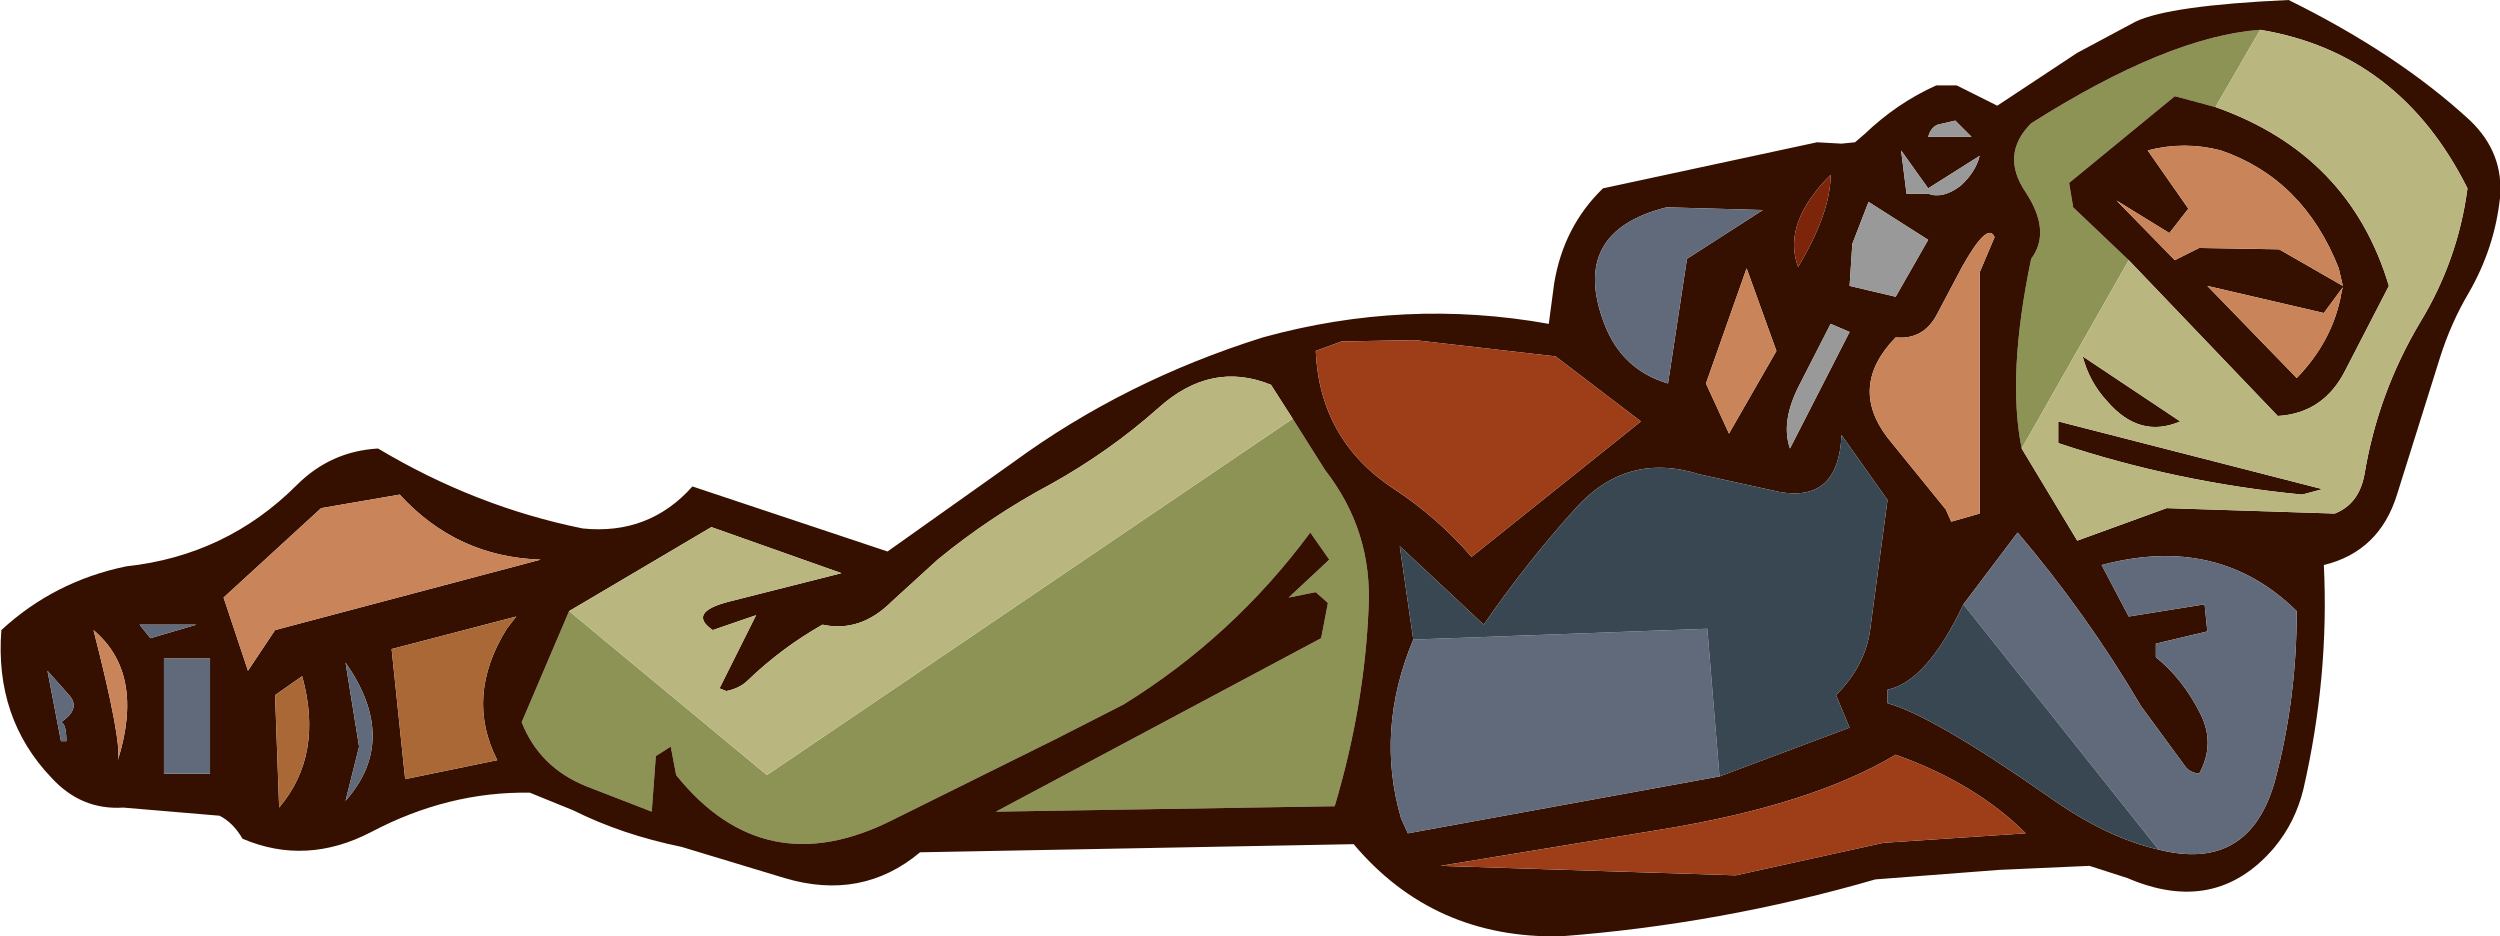
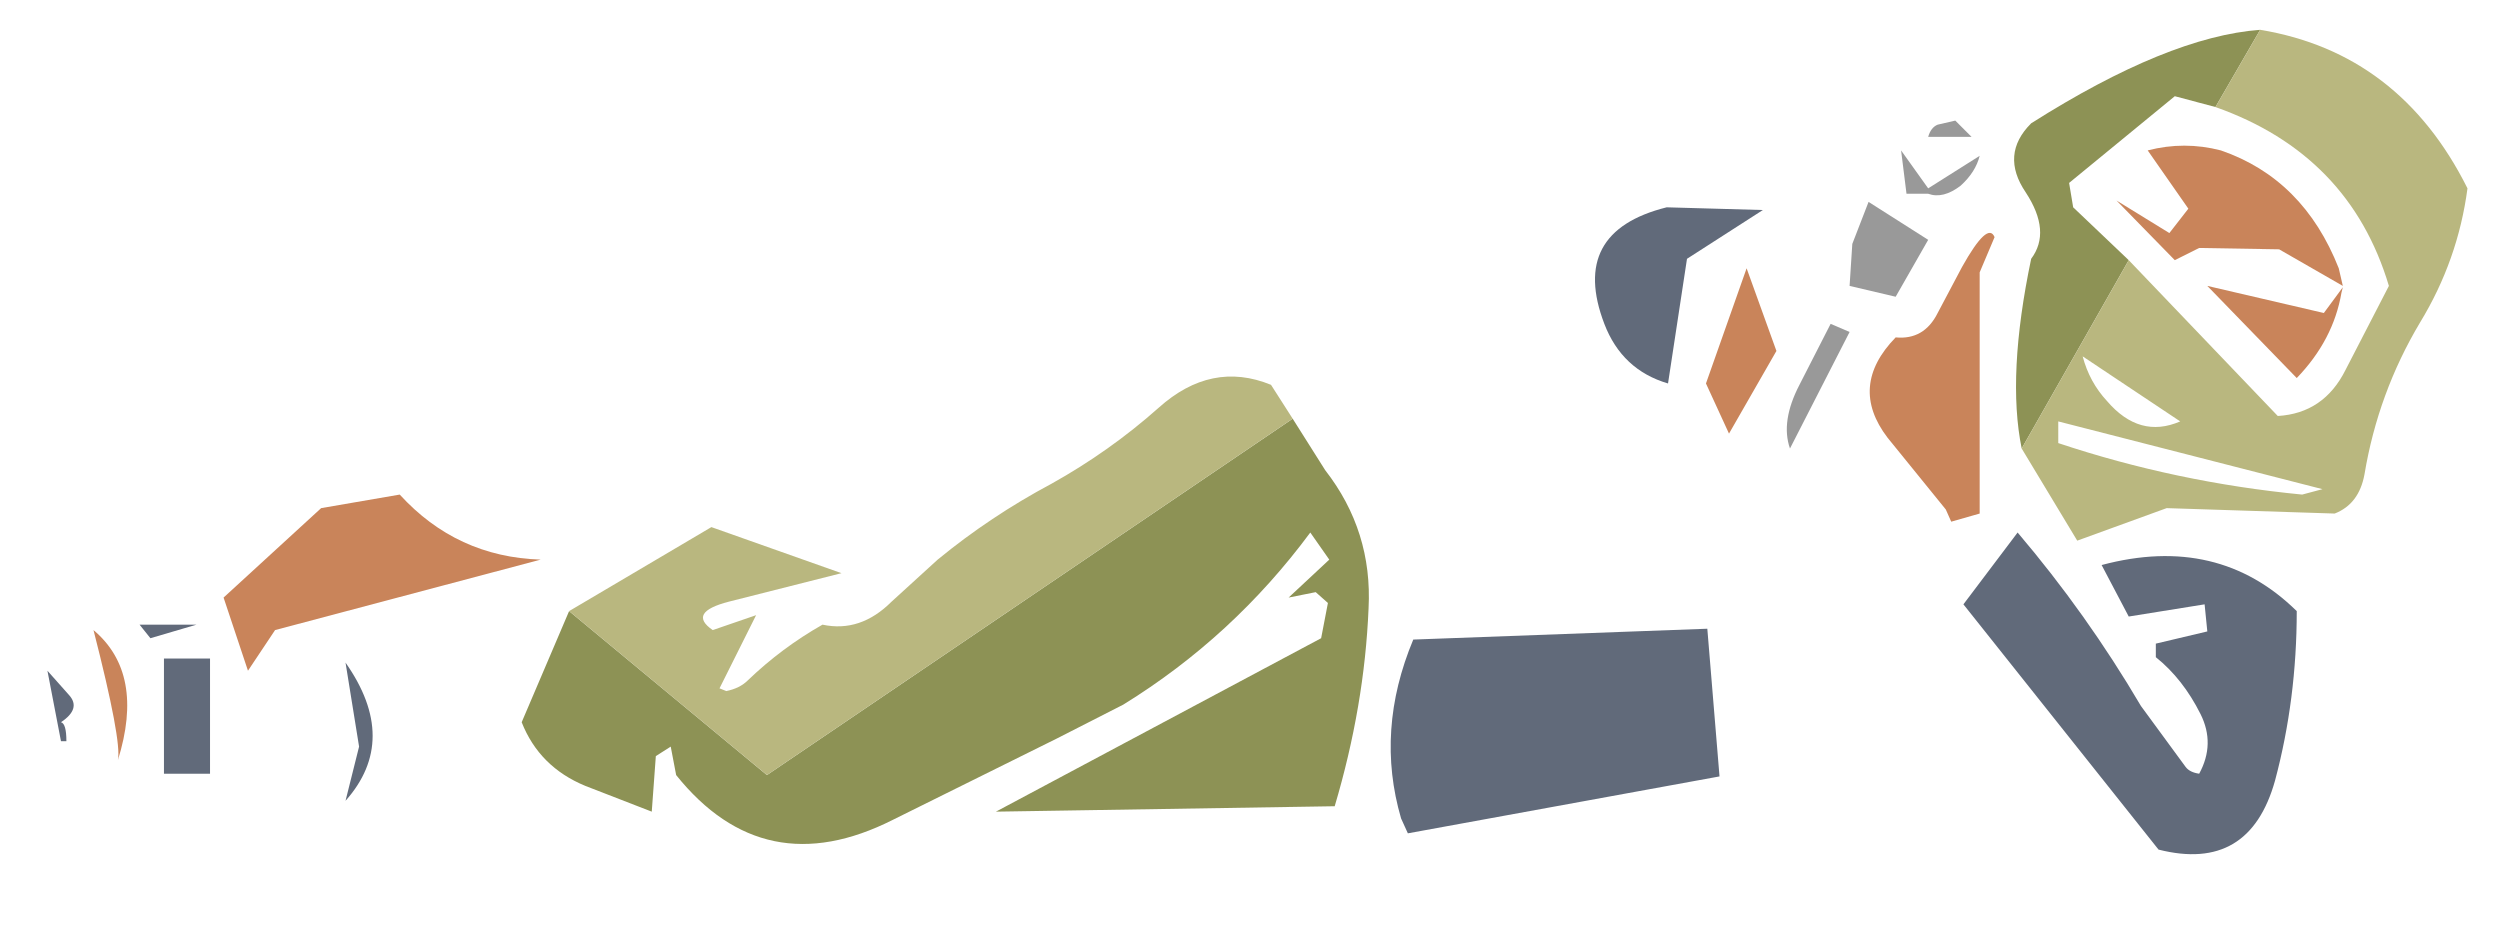
<svg xmlns="http://www.w3.org/2000/svg" height="34.55px" width="92.25px">
  <g transform="matrix(1.0, 0.0, 0.0, 1.0, 46.2, 17.1)">
    <path d="M-25.2 5.45 L-17.9 11.5 1.5 -1.65 2.7 0.25 Q4.45 2.5 4.3 5.35 4.15 8.95 3.05 12.65 L-9.45 12.85 2.55 6.45 2.8 5.15 2.35 4.75 1.35 4.95 2.85 3.55 2.15 2.55 Q-0.7 6.4 -4.75 8.9 L-7.2 10.15 -13.25 13.15 Q-18.0 15.55 -21.25 11.5 L-21.45 10.45 -22.0 10.8 -22.15 12.85 -24.6 11.9 Q-26.3 11.2 -26.95 9.55 L-25.2 5.45 M37.2 -16.0 L35.55 -13.15 34.05 -13.55 30.15 -10.35 30.3 -9.45 32.35 -7.5 28.4 -0.55 Q27.85 -3.25 28.75 -7.55 29.5 -8.55 28.55 -10.0 27.6 -11.4 28.75 -12.55 33.8 -15.75 37.2 -16.0" fill="#8d9255" fill-rule="evenodd" stroke="none" />
-     <path d="M3.3 -4.5 L2.35 -4.15 Q2.5 -0.85 5.25 0.95 6.85 2.0 8.1 3.45 L14.35 -1.55 11.2 -3.95 6.0 -4.55 3.3 -4.5 M1.5 -1.65 L0.7 -2.9 Q-1.5 -3.8 -3.45 -2.05 -5.25 -0.45 -7.4 0.75 -9.65 1.95 -11.6 3.55 L-13.3 5.1 Q-14.45 6.25 -15.85 5.95 -17.35 6.8 -18.6 8.0 -18.9 8.3 -19.4 8.4 L-19.65 8.3 -18.3 5.6 -19.9 6.15 Q-20.85 5.5 -19.3 5.1 L-15.15 4.05 -19.95 2.35 -25.2 5.45 -26.95 9.55 Q-26.3 11.2 -24.6 11.9 L-22.15 12.85 -22.0 10.8 -21.45 10.45 -21.25 11.5 Q-18.0 15.55 -13.25 13.15 L-7.2 10.15 -4.75 8.9 Q-0.7 6.4 2.15 2.55 L2.85 3.55 1.35 4.95 2.35 4.75 2.8 5.15 2.55 6.45 -9.45 12.85 3.05 12.65 Q4.15 8.95 4.3 5.35 4.45 2.5 2.7 0.25 L1.5 -1.65 M18.85 -9.35 L15.3 -9.45 Q11.7 -8.55 13.0 -5.15 13.65 -3.45 15.35 -2.95 L16.05 -7.55 18.85 -9.35 M11.15 -6.65 Q11.5 -8.75 12.95 -10.15 L20.85 -11.85 21.75 -11.8 22.25 -11.85 22.6 -12.15 Q23.8 -13.3 25.25 -13.95 L26.0 -13.95 27.5 -13.2 30.45 -15.15 32.6 -16.3 Q33.85 -16.9 38.25 -17.1 42.3 -15.1 44.95 -12.65 46.2 -11.45 46.05 -9.8 45.85 -7.95 44.9 -6.3 44.25 -5.2 43.85 -3.95 L42.25 1.15 Q41.6 3.25 39.55 3.75 39.75 7.85 38.8 12.0 38.5 13.25 37.7 14.2 35.55 16.7 32.3 15.3 L30.9 14.85 27.55 15.0 23.0 15.35 Q17.3 17.0 11.4 17.45 6.7 17.55 3.75 14.05 L-12.25 14.35 Q-14.4 16.15 -17.25 15.3 L-21.05 14.15 Q-23.25 13.7 -25.05 12.8 L-26.65 12.15 Q-29.65 12.1 -32.5 13.6 -34.9 14.85 -37.25 13.85 -37.6 13.25 -38.1 13.0 L-41.65 12.7 Q-43.2 12.8 -44.3 11.6 -46.4 9.4 -46.15 6.15 -44.2 4.35 -41.55 3.8 -37.85 3.4 -35.25 0.8 -34.0 -0.45 -32.25 -0.55 -28.65 1.6 -24.7 2.4 -22.25 2.65 -20.65 0.85 L-13.45 3.25 -8.8 -0.05 Q-4.7 -3.05 0.4 -4.65 5.65 -6.1 10.95 -5.15 L11.15 -6.65 M17.6 -1.1 L19.35 -4.15 18.25 -7.2 16.75 -2.95 17.6 -1.1 M19.85 -0.55 L22.05 -4.85 21.35 -5.15 20.2 -2.9 Q19.5 -1.55 19.85 -0.55 M37.2 -16.0 Q33.8 -15.75 28.75 -12.55 27.6 -11.4 28.55 -10.0 29.5 -8.55 28.75 -7.55 27.85 -3.25 28.4 -0.55 L30.45 2.85 33.75 1.65 39.95 1.85 Q40.85 1.5 41.05 0.4 41.55 -2.6 43.1 -5.2 44.5 -7.5 44.85 -10.15 42.35 -15.15 37.2 -16.0 M32.35 -7.5 L30.3 -9.45 30.15 -10.35 34.05 -13.55 35.55 -13.15 Q40.5 -11.4 41.95 -6.55 L40.35 -3.45 Q39.55 -1.85 37.85 -1.75 L32.35 -7.5 M25.3 -12.5 Q25.05 -12.4 24.95 -12.05 L26.55 -12.05 25.95 -12.65 25.3 -12.5 M26.85 -11.35 L24.95 -10.15 23.95 -11.55 24.15 -9.95 24.95 -9.95 Q25.5 -9.75 26.15 -10.25 26.7 -10.75 26.85 -11.35 M27.4 -8.35 Q27.15 -8.95 26.2 -7.25 L25.3 -5.55 Q24.8 -4.55 23.75 -4.65 22.0 -2.85 23.45 -0.95 L25.6 1.7 25.8 2.15 26.85 1.85 26.85 -7.05 27.4 -8.35 M22.05 -6.55 L23.75 -6.15 24.95 -8.25 22.75 -9.65 22.15 -8.1 22.05 -6.55 M29.75 -0.75 L29.75 -1.55 39.5 0.95 38.75 1.15 Q34.1 0.7 29.75 -0.75 M40.25 -6.55 L40.1 -7.2 Q38.8 -10.5 35.75 -11.55 34.4 -11.9 33.05 -11.55 L34.55 -9.4 33.85 -8.5 31.9 -9.7 34.05 -7.5 34.95 -7.95 37.9 -7.9 40.25 -6.55 M40.25 -6.5 L39.55 -5.55 35.25 -6.55 38.55 -3.15 Q39.9 -4.55 40.2 -6.3 L40.25 -6.5 M30.65 -3.95 L34.25 -1.55 Q32.75 -0.9 31.55 -2.3 30.9 -3.0 30.65 -3.95 M21.35 -10.65 Q19.55 -8.85 20.15 -7.25 21.35 -9.25 21.35 -10.65 M33.45 14.25 Q36.8 15.1 37.75 11.7 38.55 8.7 38.55 5.45 35.65 2.6 31.35 3.75 L32.35 5.65 35.15 5.2 35.25 6.2 33.35 6.65 33.35 7.15 Q34.35 7.95 35.0 9.25 35.55 10.35 34.95 11.45 34.6 11.4 34.45 11.2 L32.8 8.95 Q30.8 5.55 28.25 2.55 L26.25 5.2 Q24.9 8.05 23.45 8.35 L23.45 8.85 Q25.1 9.3 29.4 12.3 31.5 13.8 33.45 14.25 M17.25 11.55 L22.05 9.75 21.55 8.55 Q22.6 7.5 22.8 6.2 L23.45 1.35 21.75 -1.05 Q21.65 1.45 19.45 1.05 L16.5 0.4 Q13.8 -0.45 11.9 1.7 10.1 3.7 8.55 5.95 L5.45 3.05 5.95 6.5 Q4.55 9.85 5.5 13.1 L5.75 13.65 17.25 11.55 M28.55 13.65 Q26.7 11.8 23.75 10.75 20.65 12.6 15.15 13.5 L6.95 14.85 17.85 15.2 23.3 14.0 28.55 13.65 M-27.15 5.65 L-31.75 6.85 -31.25 11.65 -27.85 10.95 Q-29.05 8.6 -27.5 6.1 L-27.15 5.65 M-34.35 1.65 L-37.95 4.95 -37.05 7.65 -36.05 6.15 -26.25 3.55 Q-29.35 3.45 -31.45 1.15 L-34.35 1.65 M-38.45 11.45 L-38.45 7.2 -40.15 7.2 -40.15 11.45 -38.45 11.45 M-32.95 10.45 L-33.45 12.45 Q-31.45 10.2 -33.45 7.35 L-32.95 10.45 M-36.05 8.55 L-35.9 12.7 Q-34.25 10.75 -35.05 7.85 L-36.05 8.55 M-43.75 10.25 Q-43.75 9.6 -43.95 9.55 -43.2 9.05 -43.65 8.55 L-44.45 7.65 -43.95 10.25 -43.75 10.25 M-40.65 6.45 L-38.95 5.95 -41.05 5.95 -40.65 6.45 M-41.85 10.95 Q-40.85 7.75 -42.75 6.15 -41.7 10.25 -41.85 10.95" fill="#351000" fill-rule="evenodd" stroke="none" />
    <path d="M17.6 -1.1 L16.75 -2.95 18.25 -7.2 19.35 -4.15 17.6 -1.1 M27.4 -8.35 L26.85 -7.05 26.85 1.85 25.8 2.15 25.6 1.7 23.45 -0.95 Q22.0 -2.85 23.75 -4.65 24.8 -4.55 25.3 -5.55 L26.2 -7.25 Q27.15 -8.95 27.4 -8.35 M40.25 -6.5 L40.2 -6.3 Q39.9 -4.55 38.55 -3.15 L35.25 -6.55 39.55 -5.55 40.25 -6.5 M40.25 -6.55 L37.9 -7.9 34.95 -7.95 34.05 -7.5 31.9 -9.7 33.85 -8.5 34.55 -9.4 33.05 -11.55 Q34.4 -11.9 35.75 -11.55 38.8 -10.5 40.1 -7.2 L40.25 -6.55 M-34.35 1.65 L-31.45 1.15 Q-29.35 3.45 -26.25 3.55 L-36.05 6.15 -37.05 7.65 -37.95 4.95 -34.35 1.65 M-41.85 10.95 Q-41.7 10.25 -42.75 6.15 -40.85 7.75 -41.85 10.95" fill="#c9845a" fill-rule="evenodd" stroke="none" />
-     <path d="M3.3 -4.5 L6.0 -4.55 11.2 -3.95 14.35 -1.55 8.1 3.45 Q6.85 2.0 5.25 0.95 2.5 -0.85 2.35 -4.15 L3.3 -4.5 M28.55 13.65 L23.3 14.0 17.85 15.2 6.95 14.85 15.15 13.5 Q20.65 12.6 23.75 10.75 26.7 11.8 28.55 13.65" fill="#9d3e19" fill-rule="evenodd" stroke="none" />
    <path d="M-25.2 5.45 L-19.95 2.35 -15.15 4.05 -19.3 5.1 Q-20.85 5.5 -19.9 6.15 L-18.3 5.6 -19.65 8.3 -19.4 8.4 Q-18.9 8.3 -18.6 8.0 -17.35 6.8 -15.85 5.95 -14.45 6.25 -13.3 5.1 L-11.6 3.55 Q-9.65 1.95 -7.4 0.75 -5.25 -0.45 -3.45 -2.05 -1.5 -3.8 0.7 -2.9 L1.5 -1.65 -17.9 11.5 -25.2 5.45 M35.55 -13.15 L37.2 -16.0 Q42.35 -15.15 44.85 -10.15 44.5 -7.5 43.1 -5.2 41.55 -2.6 41.05 0.4 40.85 1.5 39.95 1.85 L33.75 1.65 30.45 2.85 28.4 -0.55 32.35 -7.5 37.85 -1.75 Q39.55 -1.85 40.35 -3.45 L41.95 -6.55 Q40.5 -11.4 35.55 -13.15 M29.75 -0.75 Q34.1 0.7 38.75 1.15 L39.5 0.95 29.75 -1.55 29.75 -0.75 M30.65 -3.95 Q30.9 -3.0 31.55 -2.3 32.75 -0.9 34.25 -1.55 L30.65 -3.95" fill="#b9b77f" fill-rule="evenodd" stroke="none" />
    <path d="M18.85 -9.35 L16.05 -7.55 15.35 -2.95 Q13.65 -3.45 13.0 -5.15 11.7 -8.55 15.3 -9.45 L18.85 -9.35 M26.25 5.2 L28.25 2.55 Q30.8 5.55 32.8 8.95 L34.45 11.2 Q34.6 11.4 34.95 11.45 35.55 10.35 35.0 9.25 34.35 7.95 33.35 7.15 L33.35 6.65 35.25 6.2 35.15 5.2 32.35 5.65 31.35 3.75 Q35.65 2.6 38.55 5.45 38.55 8.7 37.75 11.7 36.8 15.1 33.45 14.25 L26.25 5.2 M5.95 6.5 L16.8 6.1 17.25 11.55 5.75 13.65 5.5 13.1 Q4.55 9.85 5.95 6.5 M-32.95 10.45 L-33.45 7.35 Q-31.45 10.2 -33.45 12.45 L-32.95 10.45 M-38.45 11.45 L-40.15 11.45 -40.15 7.2 -38.45 7.2 -38.45 11.45 M-40.65 6.45 L-41.05 5.95 -38.95 5.95 -40.65 6.45 M-43.75 10.25 L-43.95 10.25 -44.45 7.65 -43.65 8.55 Q-43.2 9.05 -43.95 9.55 -43.75 9.6 -43.75 10.25" fill="#616a7a" fill-rule="evenodd" stroke="none" />
-     <path d="M26.25 5.2 L33.45 14.25 Q31.5 13.8 29.4 12.3 25.1 9.3 23.45 8.85 L23.45 8.35 Q24.9 8.05 26.25 5.2 M5.95 6.5 L5.45 3.05 8.55 5.95 Q10.1 3.7 11.9 1.7 13.8 -0.45 16.5 0.4 L19.45 1.05 Q21.65 1.45 21.75 -1.05 L23.45 1.35 22.8 6.2 Q22.6 7.5 21.55 8.55 L22.05 9.75 17.25 11.55 16.8 6.1 5.95 6.5" fill="#394753" fill-rule="evenodd" stroke="none" />
    <path d="M19.85 -0.55 Q19.5 -1.55 20.2 -2.9 L21.35 -5.15 22.05 -4.85 19.85 -0.55 M26.85 -11.35 Q26.7 -10.75 26.15 -10.25 25.5 -9.75 24.95 -9.95 L24.15 -9.95 23.95 -11.55 24.95 -10.15 26.85 -11.35 M25.3 -12.5 L25.95 -12.65 26.55 -12.05 24.95 -12.05 Q25.05 -12.4 25.3 -12.5 M22.05 -6.55 L22.15 -8.1 22.75 -9.65 24.95 -8.25 23.75 -6.15 22.05 -6.55" fill="#999999" fill-rule="evenodd" stroke="none" />
-     <path d="M-27.15 5.65 L-27.5 6.1 Q-29.05 8.6 -27.85 10.95 L-31.25 11.65 -31.75 6.85 -27.15 5.65 M-36.05 8.55 L-35.05 7.85 Q-34.25 10.75 -35.9 12.7 L-36.05 8.55" fill="#a96835" fill-rule="evenodd" stroke="none" />
-     <path d="M21.35 -10.65 Q21.35 -9.25 20.15 -7.25 19.55 -8.85 21.35 -10.65" fill="#7d250b" fill-rule="evenodd" stroke="none" />
  </g>
</svg>